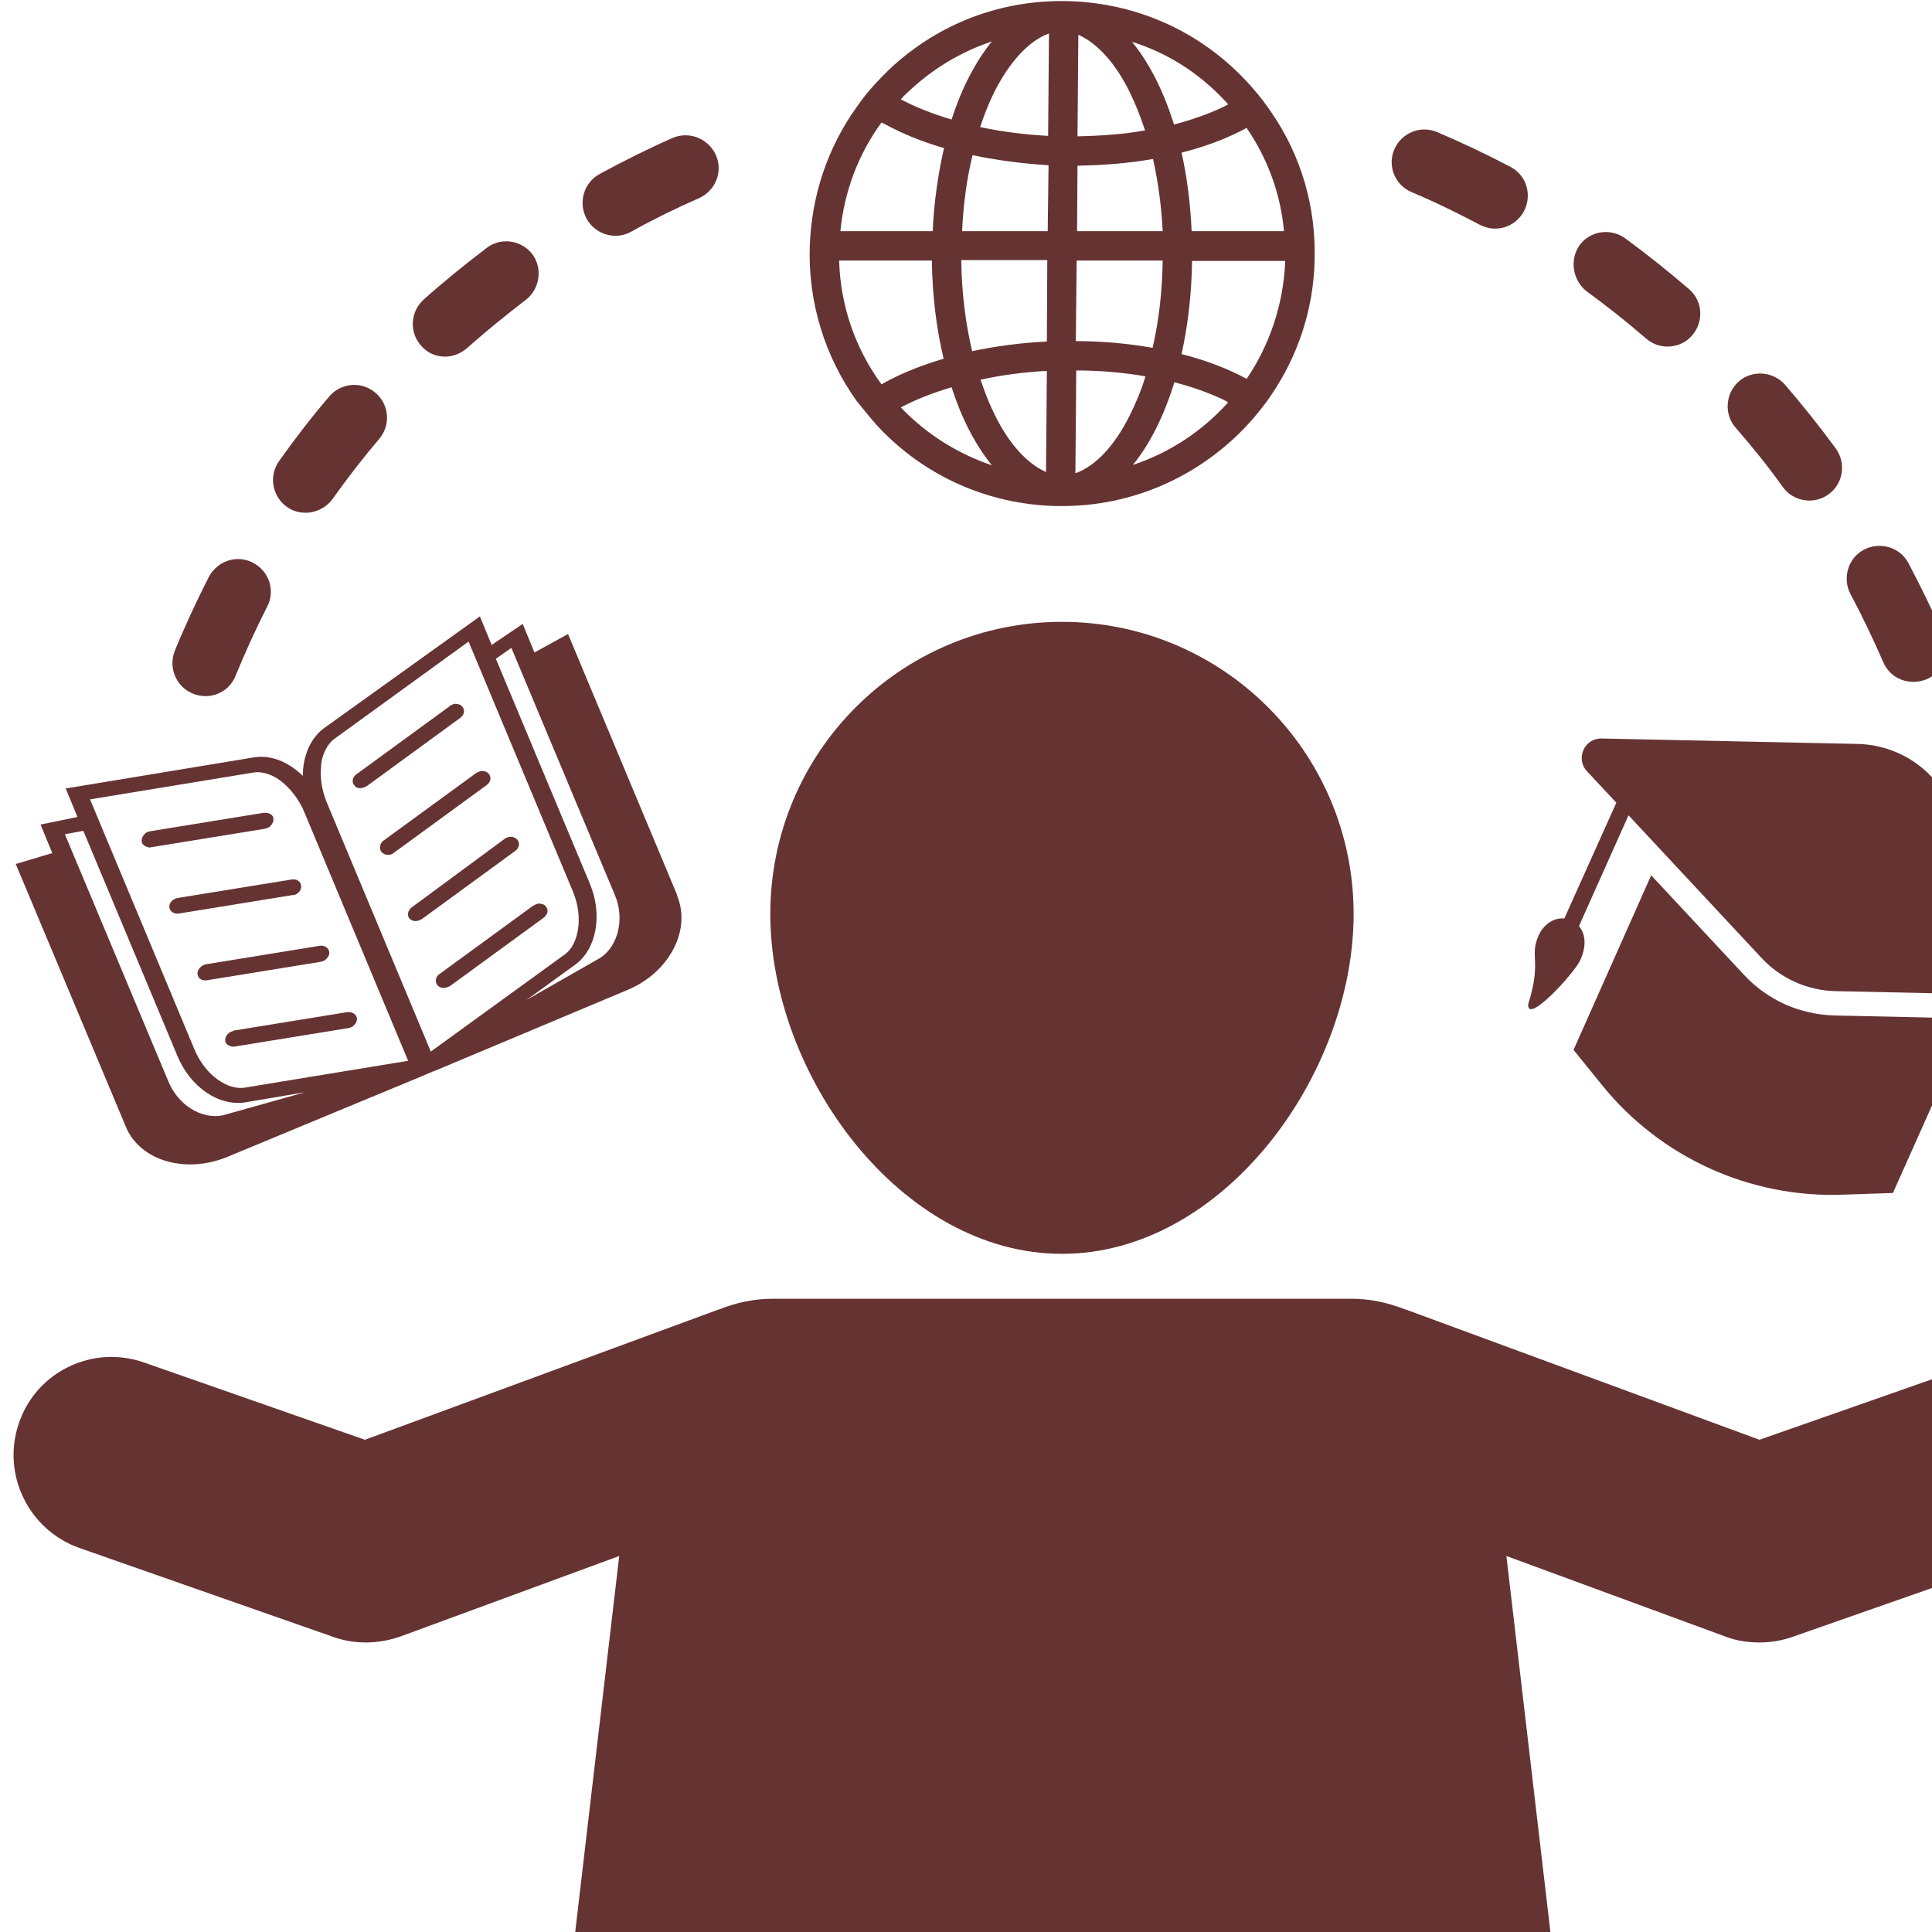
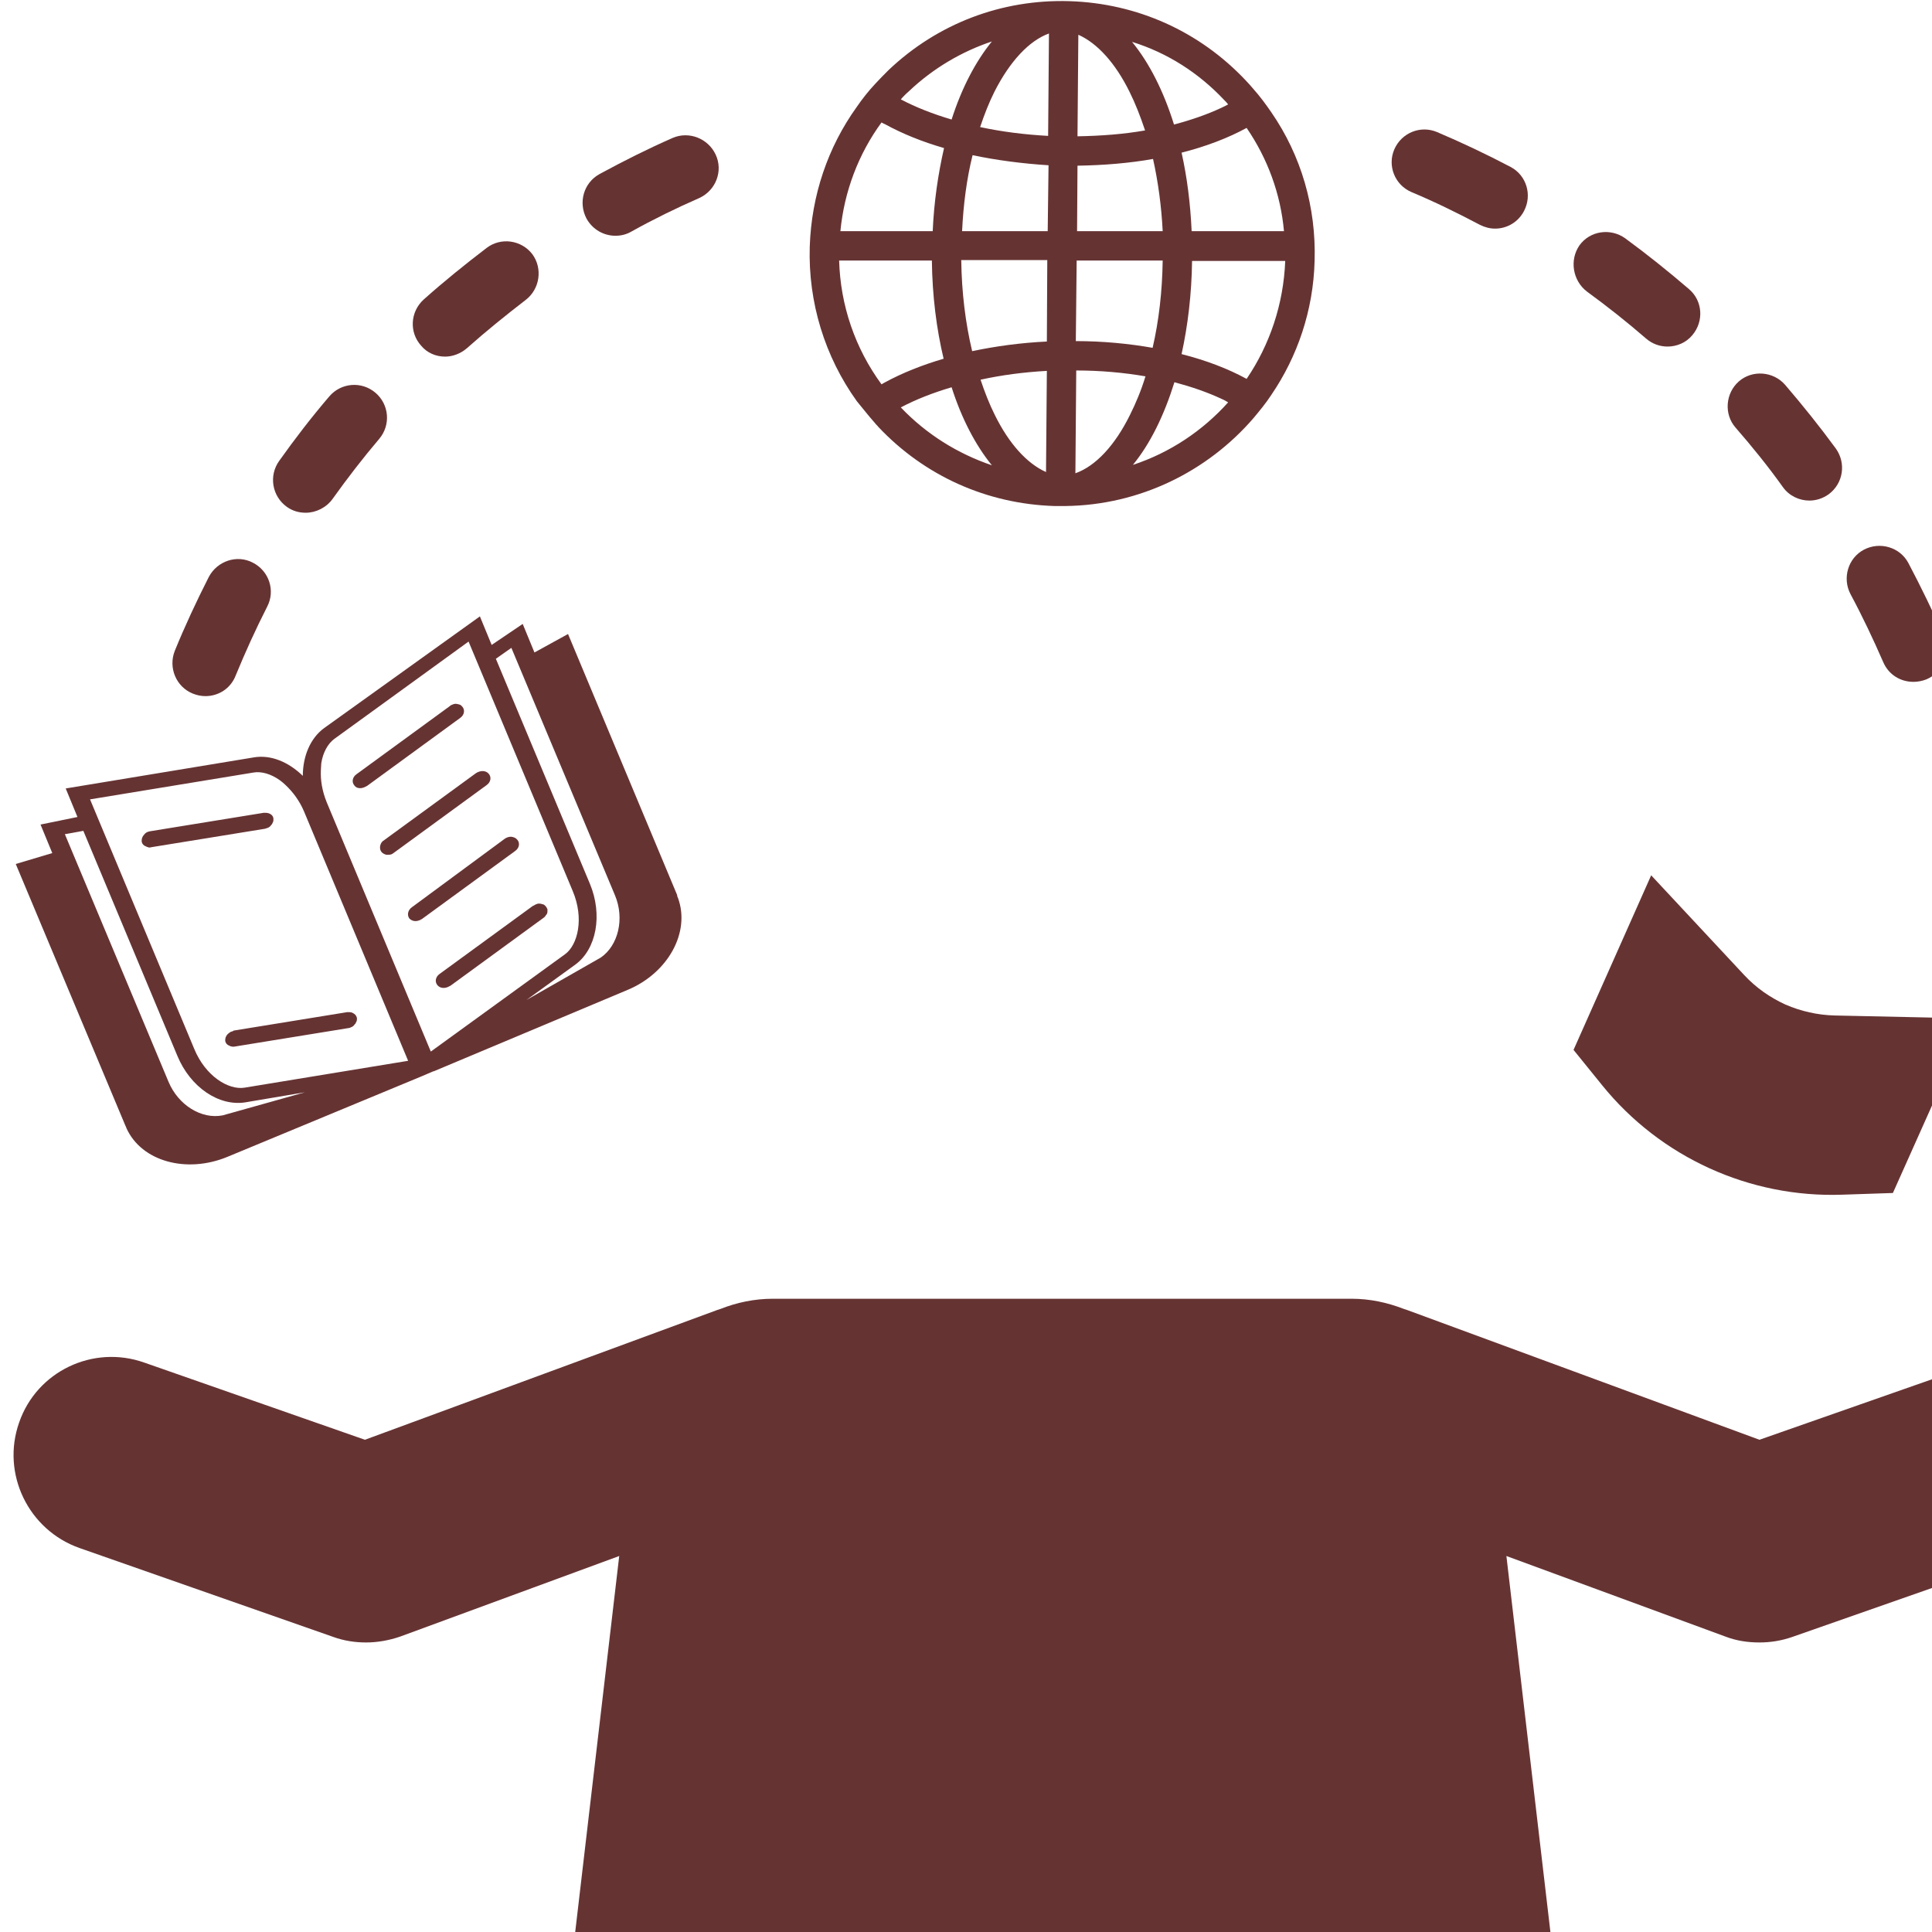
<svg xmlns="http://www.w3.org/2000/svg" width="500" viewBox="0 0 375 375" height="500" preserveAspectRatio="xMidYMid meet">
  <defs>
    <clipPath id="a9695bcca1">
      <path d="M 206.25 164.129 L 218.336 164.129 L 218.336 174.438 L 206.25 174.438 Z M 206.25 164.129 " clip-rule="nonzero" />
    </clipPath>
  </defs>
  <path fill="#663333" d="M 346.555 194.988 C 343.543 193.602 340.855 191.73 338.574 189.285 L 320.492 169.898 L 305.422 203.785 L 310.961 210.625 C 322.281 224.637 339.633 232.539 357.633 231.887 L 367.41 231.559 L 382.559 197.676 L 356.086 197.105 C 352.828 197.023 349.57 196.289 346.555 194.988 Z M 346.555 194.988 " fill-opacity="1" fill-rule="nonzero" />
-   <path fill="#663333" d="M 306.727 186.352 C 308.027 183.504 307.703 181.223 306.48 179.754 L 316.094 158.25 L 341.996 186.027 C 345.66 189.938 350.793 192.219 356.168 192.379 L 406.02 193.441 C 409.359 193.52 411.148 189.531 408.871 187.086 L 374.902 150.758 C 371.238 146.848 366.105 144.566 360.73 144.402 L 310.879 143.344 C 307.539 143.262 305.746 147.254 308.027 149.699 L 313.73 155.809 L 303.629 178.289 C 301.594 178.043 299.559 179.512 298.66 181.547 C 296.789 185.703 299.312 186.352 296.625 194.906 C 296.297 199.059 305.664 188.797 306.727 186.352 Z M 306.727 186.352 " fill-opacity="1" fill-rule="nonzero" />
-   <path fill="#663333" d="M 206.129 243.371 C 237.406 243.371 262.738 208.672 262.738 177.395 C 262.738 146.113 237.406 120.699 206.129 120.699 C 174.848 120.699 149.516 146.031 149.516 177.395 C 149.516 208.672 174.848 243.371 206.129 243.371 Z M 206.129 243.371 " fill-opacity="1" fill-rule="nonzero" />
  <path fill="#663333" d="M 384.27 264.469 L 341.508 279.457 L 273.164 254.285 C 272.922 254.203 272.676 254.125 272.434 254.043 C 269.254 252.82 265.914 252.086 262.332 252.086 L 150.004 252.086 C 146.422 252.086 143 252.82 139.906 254.043 C 139.66 254.125 139.418 254.207 139.172 254.285 L 70.832 279.457 L 27.984 264.469 C 18.047 260.965 7.133 266.18 3.711 276.117 C 0.211 286.055 5.504 296.969 15.441 300.473 L 64.723 317.738 C 66.758 318.473 68.875 318.801 71.074 318.801 C 73.273 318.801 75.555 318.391 77.672 317.66 L 120.191 302.02 L 110.418 385.512 C 108.465 396.914 117.18 407.422 128.828 407.422 L 283.754 407.422 C 295.32 407.422 304.117 396.914 302.164 385.512 L 292.391 302.02 L 334.91 317.66 C 337.027 318.473 339.227 318.801 341.508 318.801 C 343.625 318.801 345.742 318.473 347.859 317.738 L 397.141 300.473 C 407.078 296.969 412.289 286.137 408.789 276.199 C 405.121 266.18 394.207 260.965 384.27 264.469 Z M 384.27 264.469 " fill-opacity="1" fill-rule="nonzero" />
  <path fill="#663333" d="M 51.934 160.695 C 52.176 160.613 52.422 160.449 52.586 160.207 C 52.668 160.125 52.668 160.043 52.746 160.043 C 52.828 159.879 52.91 159.719 52.992 159.555 C 53.074 159.391 53.074 159.148 53.074 158.984 C 53.074 158.414 52.668 158.008 52.098 157.844 C 51.852 157.762 51.527 157.762 51.199 157.762 L 29.125 161.348 C 29.043 161.348 28.883 161.426 28.801 161.426 C 28.473 161.508 28.148 161.754 27.984 161.996 C 27.66 162.324 27.496 162.73 27.496 163.219 C 27.496 163.547 27.66 163.871 27.984 164.117 C 28.148 164.195 28.312 164.277 28.473 164.359 C 28.555 164.359 28.637 164.441 28.719 164.441 C 28.883 164.523 29.125 164.523 29.371 164.441 L 51.445 160.859 C 51.605 160.777 51.77 160.777 51.934 160.695 Z M 51.934 160.695 " fill-opacity="1" fill-rule="nonzero" />
-   <path fill="#663333" d="M 57.066 173.727 C 57.145 173.727 57.227 173.645 57.309 173.645 C 58.043 173.32 58.531 172.668 58.449 171.934 C 58.367 171.039 57.555 170.551 56.574 170.715 L 34.5 174.297 C 33.523 174.461 32.793 175.273 32.871 176.09 C 32.953 176.902 33.77 177.473 34.746 177.312 L 56.82 173.727 C 56.902 173.727 56.984 173.727 57.066 173.727 Z M 57.066 173.727 " fill-opacity="1" fill-rule="nonzero" />
-   <path fill="#663333" d="M 38.82 187.82 C 38.492 188.145 38.332 188.551 38.332 189.039 C 38.41 189.938 39.227 190.426 40.203 190.262 L 62.277 186.68 C 62.359 186.68 62.441 186.68 62.523 186.598 C 62.605 186.598 62.684 186.516 62.766 186.516 C 63.012 186.434 63.254 186.27 63.418 186.027 C 63.746 185.703 63.988 185.293 63.906 184.805 C 63.824 183.992 63.012 183.422 62.035 183.582 L 39.961 187.168 C 39.551 187.25 39.145 187.492 38.82 187.82 Z M 38.82 187.82 " fill-opacity="1" fill-rule="nonzero" />
  <path fill="#663333" d="M 45.008 200.199 C 44.766 200.281 44.602 200.363 44.438 200.527 C 43.949 200.852 43.707 201.422 43.707 201.91 C 43.707 202.238 43.871 202.562 44.195 202.809 C 44.359 202.887 44.52 202.969 44.684 203.051 C 44.93 203.133 45.254 203.215 45.578 203.133 L 67.652 199.547 C 67.816 199.547 67.98 199.469 68.145 199.387 C 68.387 199.305 68.633 199.141 68.793 198.898 C 68.875 198.816 68.875 198.734 68.957 198.734 C 69.039 198.57 69.121 198.41 69.203 198.246 C 69.281 198.082 69.281 197.84 69.281 197.676 C 69.281 197.512 69.203 197.348 69.121 197.188 C 68.957 196.859 68.633 196.699 68.305 196.535 C 68.062 196.453 67.734 196.453 67.41 196.453 L 45.336 200.039 C 45.254 200.117 45.172 200.199 45.008 200.199 Z M 45.008 200.199 " fill-opacity="1" fill-rule="nonzero" />
  <path fill="#663333" d="M 24.32 218.445 C 24.402 218.609 24.484 218.773 24.562 219.016 C 27.496 225.453 36.211 227.812 44.113 224.555 L 81.828 208.914 L 84.109 207.938 L 84.191 207.938 L 121.82 192.137 C 129.641 188.879 134.039 180.977 131.598 174.297 C 131.516 174.133 131.434 173.973 131.434 173.727 L 110.254 123.062 L 103.738 126.645 L 101.457 121.105 L 95.43 125.18 L 93.148 119.641 L 62.93 141.309 C 60.242 143.262 58.777 146.766 58.777 150.594 C 56.008 147.906 52.586 146.441 49.246 147.012 L 12.754 153.039 L 15.035 158.578 L 7.867 160.043 L 10.148 165.582 L 3.059 167.699 Z M 99.258 125.75 L 119.379 173.809 C 121.25 178.289 120.031 183.504 116.609 185.863 L 102.191 194.09 L 111.641 187.25 C 115.793 184.234 117.016 177.555 114.492 171.527 L 96.246 127.867 Z M 62.359 148.152 C 62.684 146.031 63.664 144.32 64.883 143.426 L 90.949 124.527 L 111.152 172.914 C 113.434 178.289 112.129 183.422 109.684 185.211 L 83.621 204.109 L 63.418 155.727 C 62.523 153.527 62.195 151.41 62.277 149.535 C 62.277 149.047 62.359 148.559 62.359 148.152 Z M 49.246 149.941 C 50.711 149.699 52.586 150.188 54.375 151.488 C 54.703 151.734 55.109 152.059 55.438 152.387 C 56.82 153.688 58.125 155.398 59.02 157.52 L 79.219 205.902 L 47.453 211.117 C 44.359 211.605 39.879 208.914 37.68 203.539 L 17.477 155.156 Z M 16.176 161.266 L 34.422 204.926 C 36.945 211.035 42.484 214.781 47.617 213.965 L 59.184 212.012 L 43.219 216.492 C 39.062 217.305 34.582 214.453 32.711 209.977 L 12.59 161.918 Z M 16.176 161.266 " fill-opacity="1" fill-rule="nonzero" />
  <path fill="#663333" d="M 70.75 152.793 C 70.914 152.711 71.074 152.629 71.238 152.551 L 89.32 139.352 C 90.137 138.781 90.297 137.805 89.727 137.152 C 89.648 137.074 89.566 136.992 89.484 136.91 C 89.32 136.746 89.078 136.746 88.832 136.664 C 88.508 136.582 88.18 136.582 87.855 136.746 C 87.609 136.828 87.449 136.91 87.285 137.074 L 69.203 150.27 C 68.387 150.84 68.223 151.816 68.793 152.469 C 69.203 153.039 70.016 153.121 70.75 152.793 Z M 70.75 152.793 " fill-opacity="1" fill-rule="nonzero" />
  <path fill="#663333" d="M 74.09 165.418 C 74.332 165.664 74.66 165.828 74.984 165.906 C 75.066 165.906 75.148 165.906 75.23 165.906 C 75.23 165.906 75.148 165.906 75.148 165.906 C 75.23 165.906 75.391 165.906 75.473 165.906 C 75.555 165.906 75.555 165.906 75.555 165.906 C 75.555 165.906 75.637 165.906 75.637 165.906 C 75.637 165.906 75.637 165.906 75.555 165.906 C 75.719 165.906 75.883 165.828 75.961 165.828 C 76.125 165.746 76.289 165.664 76.371 165.582 L 94.453 152.387 C 95.266 151.816 95.43 150.84 94.859 150.188 C 94.453 149.699 93.719 149.535 92.988 149.781 C 92.742 149.859 92.578 149.941 92.336 150.105 L 74.25 163.301 C 73.762 163.789 73.52 164.766 74.09 165.418 Z M 74.09 165.418 " fill-opacity="1" fill-rule="nonzero" />
  <path fill="#663333" d="M 79.465 178.289 C 79.953 178.777 80.688 178.941 81.422 178.613 C 81.422 178.613 81.5 178.613 81.5 178.613 C 81.582 178.613 81.582 178.535 81.582 178.535 C 81.664 178.453 81.828 178.453 81.91 178.371 L 99.992 165.176 C 100.805 164.605 100.969 163.625 100.398 162.977 C 100.234 162.812 100.074 162.648 99.828 162.566 C 99.664 162.488 99.34 162.406 99.176 162.406 C 98.77 162.406 98.281 162.566 97.957 162.812 L 79.953 176.09 C 79.141 176.66 78.977 177.637 79.465 178.289 Z M 79.465 178.289 " fill-opacity="1" fill-rule="nonzero" />
  <path fill="#663333" d="M 84.922 191.242 C 85.41 191.809 86.227 191.891 86.957 191.566 C 87.121 191.484 87.285 191.402 87.449 191.32 L 105.531 178.125 C 105.613 178.043 105.773 177.965 105.855 177.801 C 105.938 177.637 106.02 177.555 106.102 177.473 C 106.266 177.23 106.266 176.984 106.266 176.742 C 106.266 176.578 106.266 176.414 106.184 176.332 C 106.102 176.172 106.02 176.008 105.938 175.926 C 105.855 175.844 105.773 175.766 105.695 175.684 C 105.531 175.52 105.285 175.52 105.043 175.438 C 104.715 175.355 104.391 175.355 104.066 175.52 C 103.984 175.52 103.902 175.602 103.738 175.684 C 103.656 175.766 103.574 175.766 103.414 175.844 L 85.328 189.039 C 84.516 189.609 84.352 190.59 84.922 191.242 Z M 84.922 191.242 " fill-opacity="1" fill-rule="nonzero" />
  <path fill="#663333" d="M 169.879 82.172 C 170.043 82.418 170.289 82.578 170.449 82.824 C 179.41 92.355 191.547 97.812 204.66 98.219 C 204.906 98.219 205.148 98.219 205.477 98.219 C 205.719 98.219 205.883 98.219 206.129 98.219 C 206.371 98.219 206.535 98.219 206.781 98.219 C 221.277 98.055 234.395 91.457 243.27 81.195 C 244.492 79.727 245.715 78.262 246.773 76.633 C 251.824 69.219 254.918 60.262 255.164 50.648 C 255.488 40.223 252.559 30.203 246.773 21.812 C 245.715 20.266 244.574 18.719 243.27 17.254 C 242.781 16.684 242.293 16.113 241.805 15.621 C 232.844 6.094 220.707 0.637 207.594 0.227 C 194.48 -0.18 182.016 4.547 172.488 13.586 C 171.59 14.484 170.695 15.379 169.879 16.273 C 168.578 17.66 167.355 19.207 166.297 20.754 C 160.676 28.574 157.5 37.941 157.172 47.879 C 156.848 58.711 160.105 69.219 166.297 77.855 C 167.438 79.238 168.578 80.707 169.879 82.172 Z M 219.895 90.234 C 223.234 86.164 225.922 80.707 227.957 74.188 C 231.297 75.086 234.395 76.145 237.164 77.449 C 237.57 77.609 237.977 77.855 238.383 78.098 C 233.414 83.637 227.062 87.875 219.895 90.234 Z M 241.969 73.539 C 238.383 71.582 234.148 69.953 229.344 68.73 C 230.562 63.191 231.297 57.082 231.379 50.648 L 249.461 50.648 C 249.137 59.039 246.449 66.941 241.969 73.539 Z M 241.969 24.828 C 246.039 30.773 248.566 37.617 249.219 44.867 L 231.297 44.867 C 231.055 39.488 230.402 34.359 229.344 29.633 C 234.148 28.41 238.383 26.781 241.969 24.828 Z M 237.652 19.453 C 237.895 19.695 238.141 19.941 238.383 20.266 C 237.977 20.512 237.57 20.672 237.082 20.918 C 234.312 22.223 231.215 23.281 227.875 24.176 C 225.84 17.66 223.07 12.203 219.73 8.129 C 226.574 10.246 232.684 14.156 237.652 19.453 Z M 209.305 6.746 C 212.969 8.375 216.473 12.203 219.242 17.82 C 220.383 20.102 221.359 22.629 222.258 25.316 C 218.102 26.051 213.703 26.375 209.141 26.457 Z M 209.141 32.16 C 214.273 32.078 219.242 31.668 223.805 30.855 C 224.781 35.254 225.434 39.977 225.676 44.867 L 209.059 44.867 Z M 208.98 50.566 L 225.676 50.566 C 225.594 56.512 224.945 62.215 223.723 67.512 C 219.078 66.695 214.027 66.207 208.816 66.207 Z M 208.898 71.91 C 213.539 71.91 218.102 72.316 222.336 73.047 C 221.523 75.738 220.465 78.262 219.324 80.543 C 216.391 86.488 212.645 90.48 208.734 91.863 Z M 174.848 79.078 C 177.781 77.527 181.121 76.227 184.707 75.168 C 186.66 81.277 189.348 86.406 192.523 90.316 C 185.844 88.035 179.816 84.289 174.848 79.078 Z M 203.031 91.621 C 199.367 89.992 195.863 86.164 193.094 80.543 C 192.035 78.426 191.141 76.145 190.324 73.699 C 194.398 72.805 198.715 72.234 203.195 71.988 Z M 203.195 66.289 C 198.145 66.531 193.34 67.184 188.695 68.16 C 187.395 62.703 186.66 56.758 186.578 50.484 L 203.277 50.484 Z M 203.359 44.867 L 186.742 44.867 C 186.984 39.734 187.637 34.684 188.777 30.121 C 193.422 31.098 198.391 31.75 203.52 32.078 Z M 203.602 6.5 L 203.441 26.375 C 198.879 26.129 194.398 25.559 190.242 24.664 C 191.059 22.223 191.953 19.941 193.012 17.82 C 196.027 11.875 199.773 7.883 203.602 6.5 Z M 176.477 17.66 C 181.121 13.262 186.66 10.004 192.523 8.047 C 189.348 11.957 186.66 17.09 184.707 23.199 C 181.121 22.141 177.781 20.836 174.848 19.289 C 175.336 18.719 175.906 18.148 176.477 17.66 Z M 171.102 23.77 C 171.266 23.852 171.508 24.012 171.754 24.094 C 175.176 25.969 179.004 27.516 183.238 28.738 C 182.098 33.707 181.285 39.164 181.039 44.867 L 163.121 44.867 C 163.852 37.207 166.621 29.879 171.102 23.77 Z M 180.875 50.566 C 180.957 57.41 181.773 63.844 183.156 69.629 C 179.004 70.848 175.094 72.398 171.672 74.27 C 171.508 74.352 171.266 74.516 171.102 74.598 C 165.969 67.59 163.121 59.281 162.875 50.566 C 162.875 50.566 180.875 50.566 180.875 50.566 Z M 180.875 50.566 " fill-opacity="1" fill-rule="nonzero" />
  <path fill="#663333" d="M 346.066 94.555 C 347.289 96.262 349.246 97.16 351.199 97.16 C 352.504 97.16 353.805 96.754 354.945 95.938 C 357.797 93.82 358.367 89.91 356.332 87.059 C 353.234 82.824 349.895 78.668 346.477 74.68 C 344.195 72.07 340.121 71.746 337.516 74.027 C 334.91 76.309 334.582 80.379 336.863 82.988 C 340.121 86.734 343.219 90.562 346.066 94.555 Z M 346.066 94.555 " fill-opacity="1" fill-rule="nonzero" />
  <path fill="#663333" d="M 55.68 98.383 C 56.82 99.195 58.043 99.523 59.344 99.523 C 61.301 99.523 63.336 98.543 64.559 96.832 C 67.41 92.844 70.422 88.934 73.602 85.188 C 75.883 82.496 75.555 78.508 72.867 76.227 C 70.18 73.945 66.188 74.27 63.906 76.957 C 60.484 80.949 57.227 85.188 54.215 89.422 C 52.098 92.355 52.828 96.344 55.68 98.383 Z M 55.68 98.383 " fill-opacity="1" fill-rule="nonzero" />
  <path fill="#663333" d="M 365.535 128.52 C 366.594 130.965 368.875 132.348 371.398 132.348 C 372.215 132.348 373.109 132.184 373.926 131.859 C 377.184 130.477 378.648 126.727 377.266 123.551 C 375.23 118.746 372.867 113.938 370.422 109.297 C 368.793 106.199 364.883 105.062 361.789 106.691 C 358.691 108.32 357.555 112.23 359.184 115.324 C 361.461 119.559 363.582 124.039 365.535 128.52 Z M 365.535 128.52 " fill-opacity="1" fill-rule="nonzero" />
  <path fill="#663333" d="M 308.027 56.594 C 311.938 59.445 315.848 62.543 319.512 65.719 C 320.734 66.777 322.203 67.266 323.668 67.266 C 325.461 67.266 327.25 66.531 328.473 65.066 C 330.754 62.379 330.512 58.387 327.82 56.105 C 323.832 52.684 319.676 49.344 315.441 46.25 C 312.59 44.215 308.598 44.785 306.562 47.637 C 304.605 50.484 305.258 54.477 308.027 56.594 Z M 308.027 56.594 " fill-opacity="1" fill-rule="nonzero" />
  <path fill="#663333" d="M 86.391 69.219 C 87.855 69.219 89.402 68.648 90.625 67.59 C 94.289 64.332 98.117 61.238 102.027 58.223 C 104.797 56.105 105.367 52.113 103.332 49.344 C 101.215 46.574 97.223 46.004 94.453 48.125 C 90.297 51.301 86.145 54.641 82.234 58.141 C 79.629 60.504 79.383 64.496 81.746 67.102 C 82.887 68.488 84.598 69.219 86.391 69.219 Z M 86.391 69.219 " fill-opacity="1" fill-rule="nonzero" />
  <path fill="#663333" d="M 37.434 134.629 C 38.25 134.953 39.062 135.117 39.879 135.117 C 42.402 135.117 44.766 133.652 45.742 131.125 C 47.617 126.566 49.652 122.086 51.852 117.77 C 53.48 114.672 52.258 110.844 49.082 109.215 C 45.988 107.586 42.16 108.891 40.531 111.984 C 38.168 116.629 35.887 121.516 33.93 126.32 C 32.629 129.578 34.176 133.324 37.434 134.629 Z M 37.434 134.629 " fill-opacity="1" fill-rule="nonzero" />
  <path fill="#663333" d="M 119.461 45.762 C 120.52 45.762 121.578 45.516 122.555 44.945 C 126.789 42.586 131.27 40.387 135.75 38.43 C 138.926 36.965 140.395 33.219 138.926 30.039 C 137.461 26.863 133.715 25.398 130.539 26.781 C 125.73 28.898 121.008 31.262 116.363 33.789 C 113.27 35.496 112.211 39.328 113.84 42.422 C 115.062 44.621 117.262 45.762 119.461 45.762 Z M 119.461 45.762 " fill-opacity="1" fill-rule="nonzero" />
  <path fill="#663333" d="M 273.98 37.289 C 278.461 39.164 282.941 41.363 287.258 43.645 C 288.234 44.133 289.211 44.375 290.191 44.375 C 292.469 44.375 294.668 43.156 295.809 40.957 C 297.438 37.859 296.297 34.031 293.203 32.402 C 288.559 29.961 283.754 27.68 278.949 25.641 C 275.691 24.258 272.023 25.805 270.641 28.98 C 269.254 32.16 270.723 35.906 273.98 37.289 Z M 273.98 37.289 " fill-opacity="1" fill-rule="nonzero" />
  <g clip-path="url(#a9695bcca1)">
-     <path fill="#663333" d="M 206.25 164.129 L 218.328 164.129 L 218.328 174.438 L 206.25 174.438 Z M 206.25 164.129 " fill-opacity="1" fill-rule="nonzero" />
-   </g>
+     </g>
</svg>